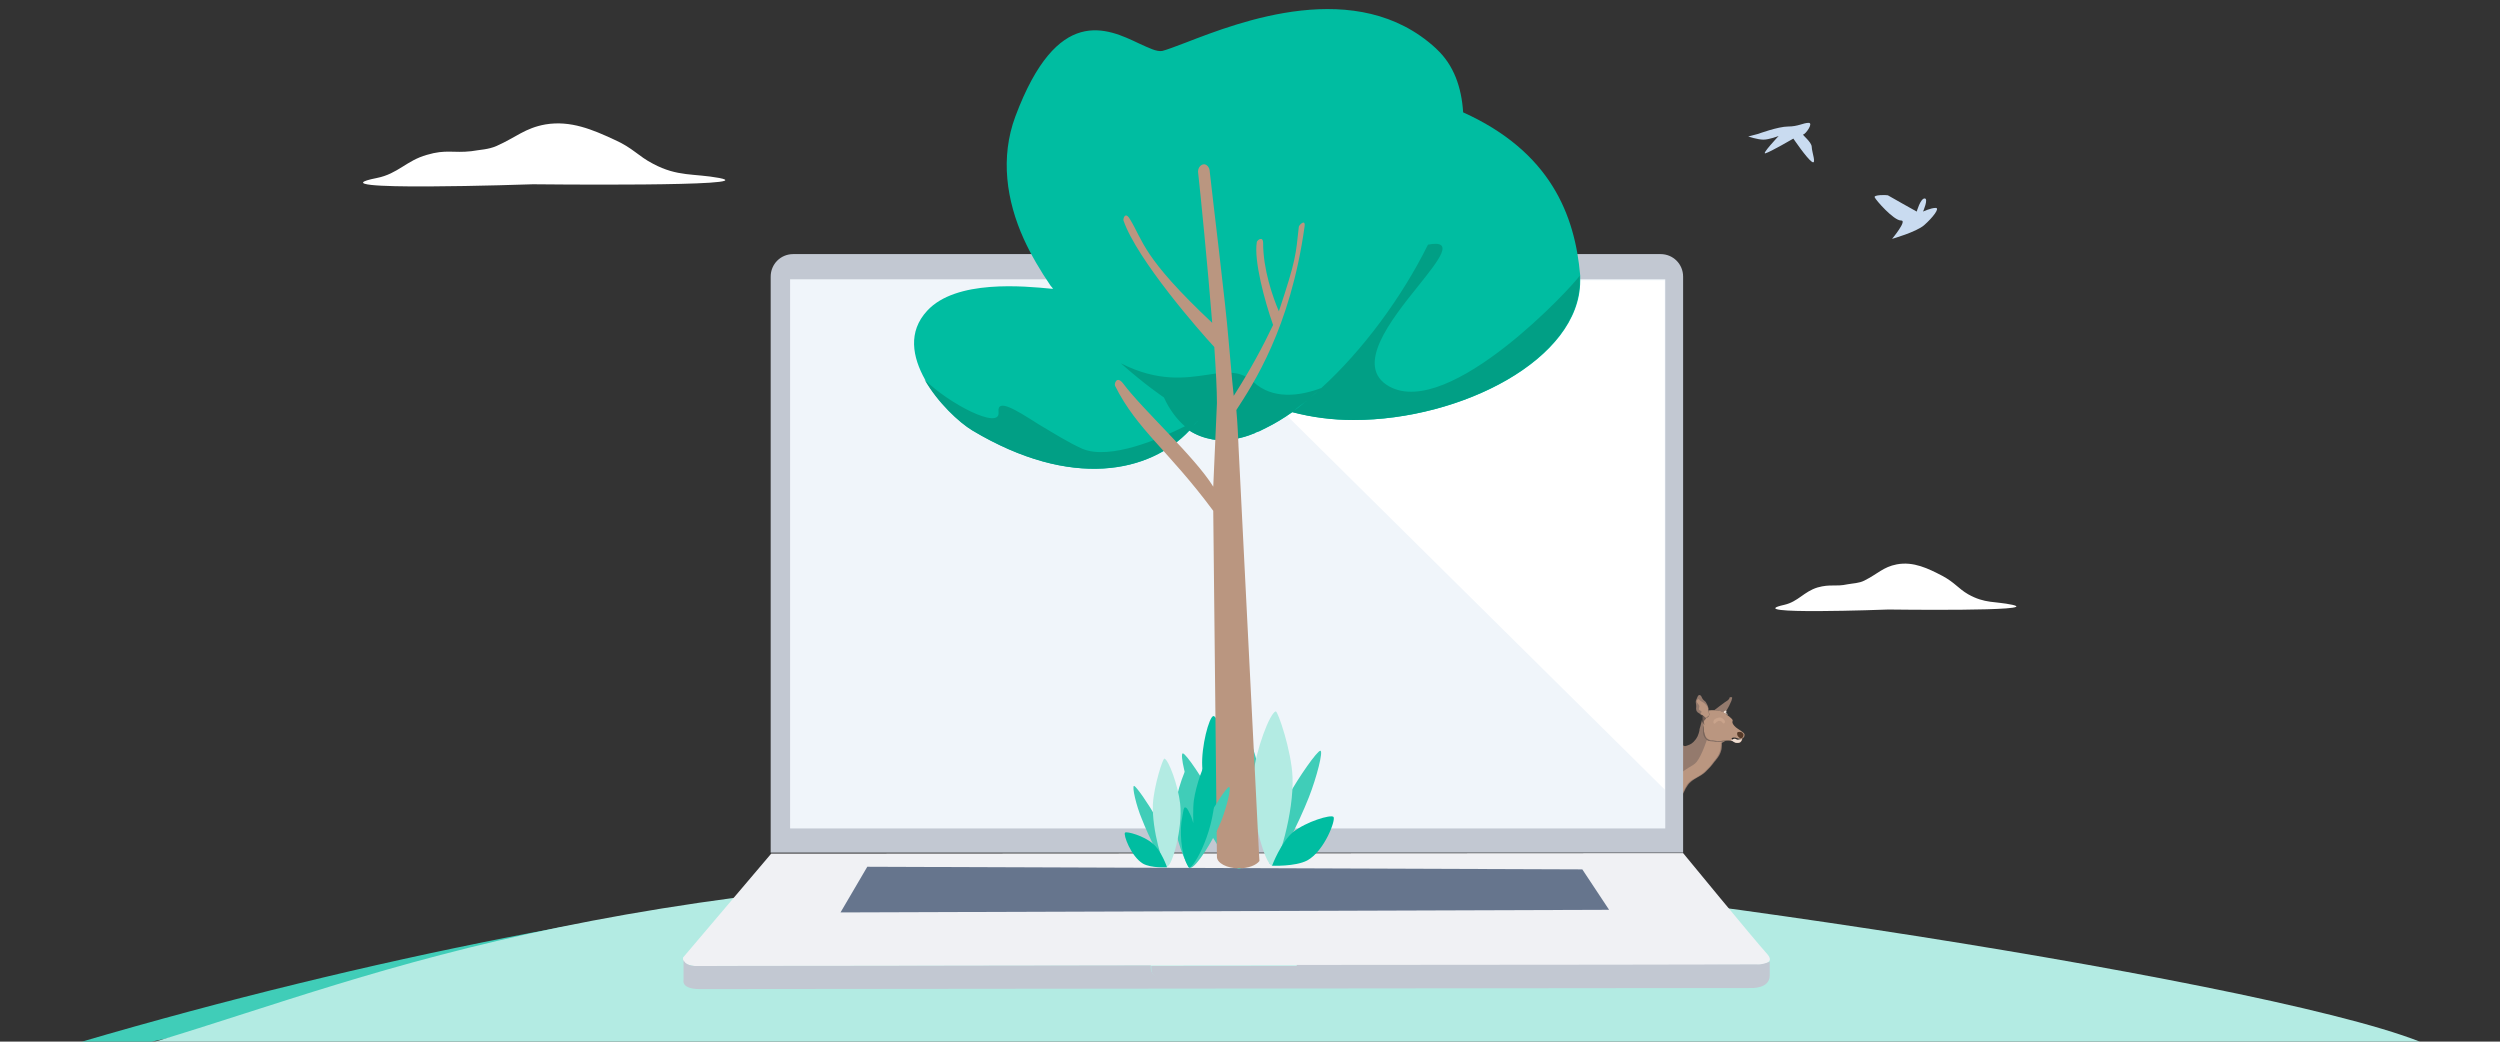
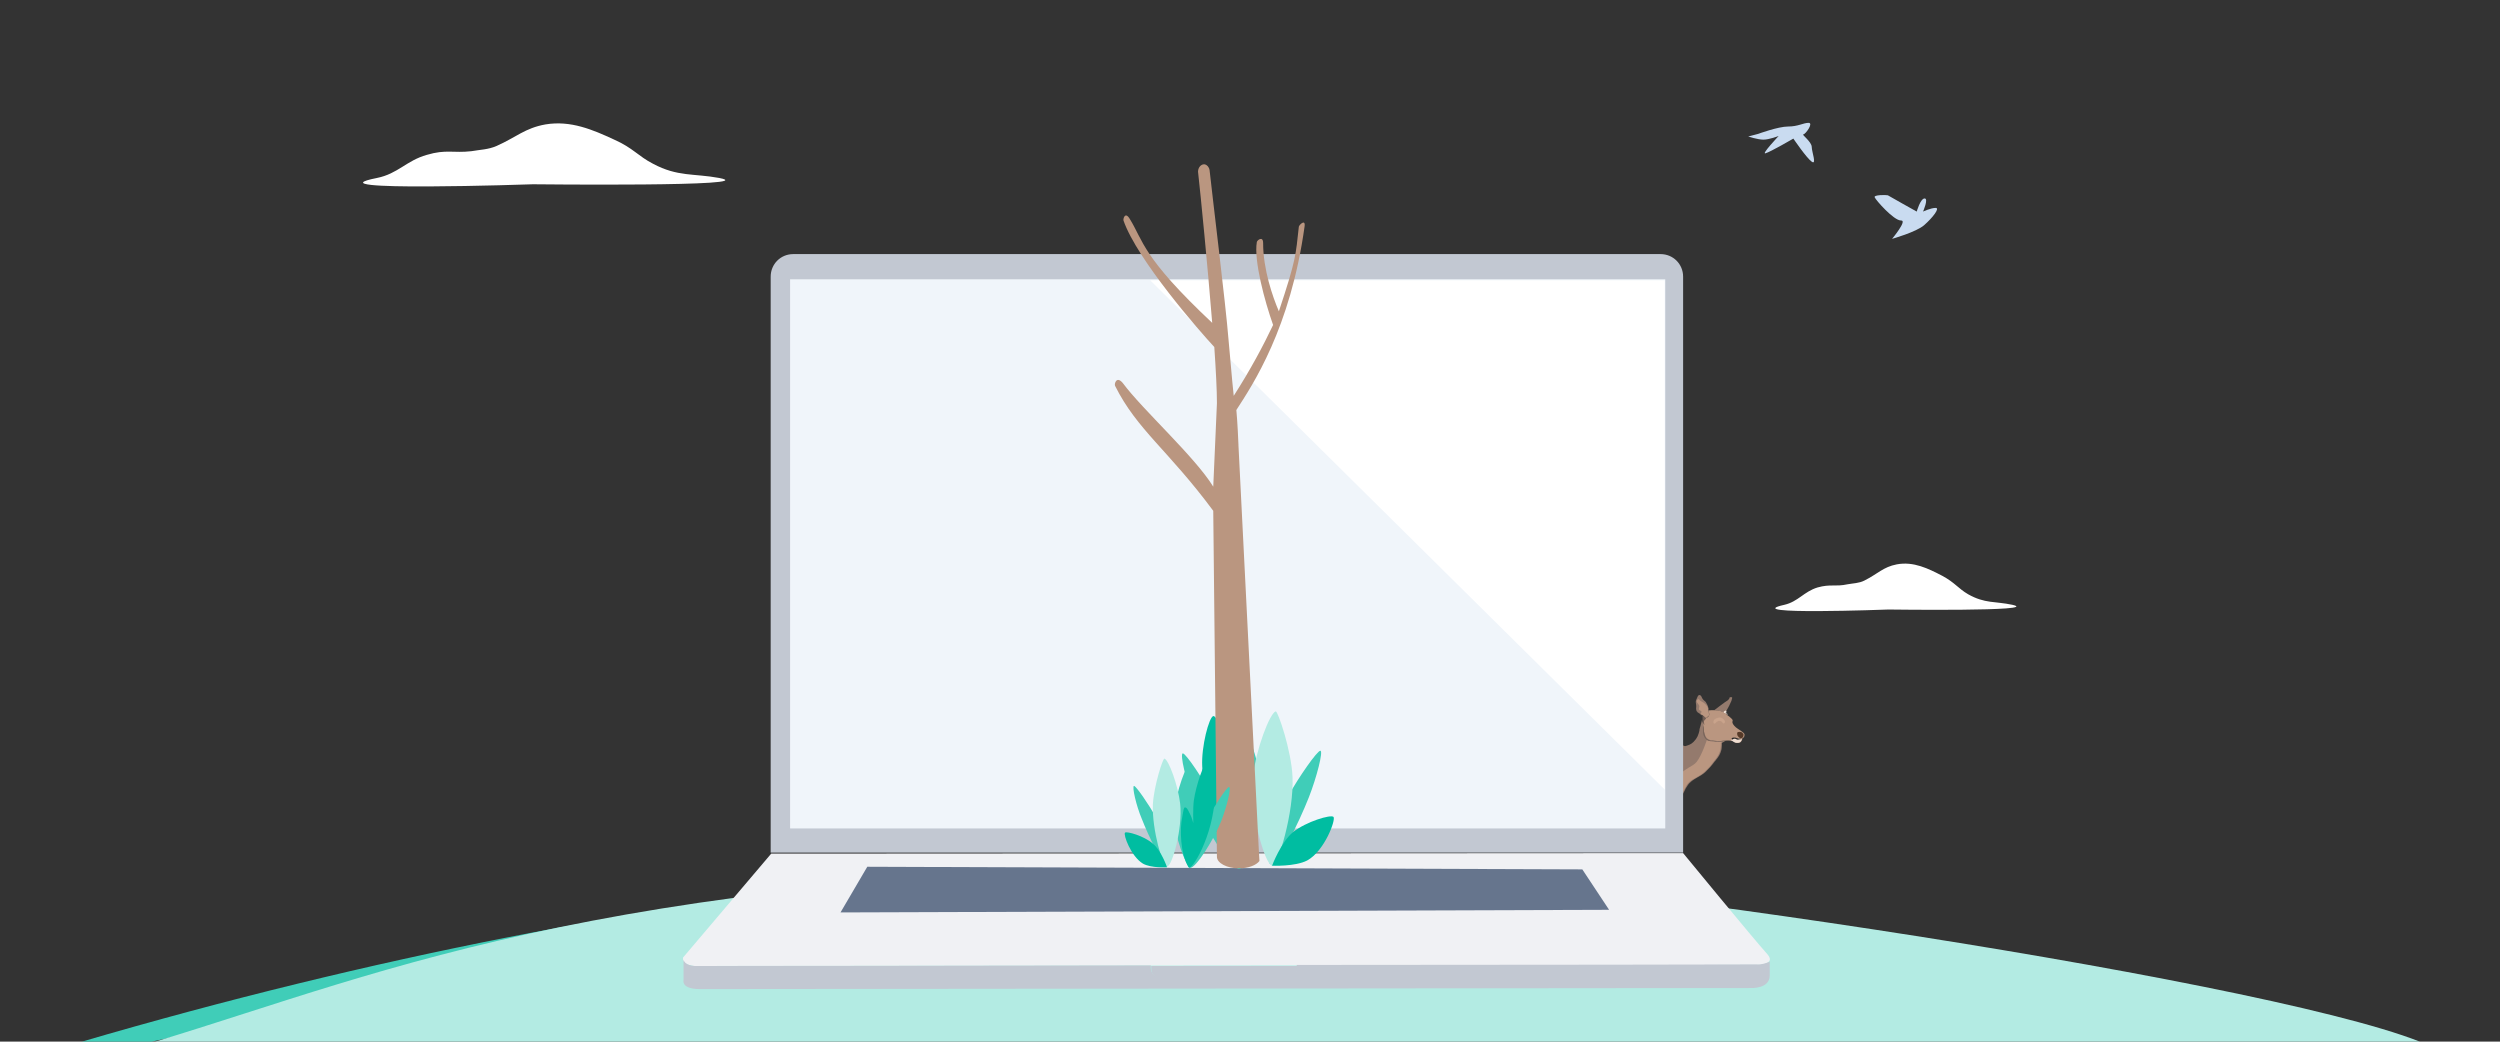
<svg xmlns="http://www.w3.org/2000/svg" xmlns:xlink="http://www.w3.org/1999/xlink" version="1.1" id="Calque_1" x="0px" y="0px" viewBox="0 0 476.2 198.4" style="enable-background:new 0 0 476.2 198.4;" xml:space="preserve">
  <rect x="0" y="0" width="476.2" height="198.4" fill="#333333" stroke="none" />
  <style type="text/css"> .st0{fill:#40CDB8;} .st1{fill:#B3EBE3;} .st2{clip-path:url(#SVGID_2_);} .st3{fill:#F0F1F4;} .st4{fill:#947A6D;} .st5{fill-rule:evenodd;clip-rule:evenodd;fill:#454F5F;} .st6{opacity:0.8;fill-rule:evenodd;clip-rule:evenodd;fill:#705D54;enable-background:new ;} .st7{fill:#705D54;} .st8{fill:#FCEFE5;} .st9{fill:#D8B096;} .st10{fill:#BA9680;} .st11{opacity:0.8;fill:#705D54;enable-background:new ;} .st12{opacity:0.5;fill:#D8B096;enable-background:new ;} .st13{fill-rule:evenodd;clip-rule:evenodd;fill:#553A29;} .st14{opacity:0.8;fill-rule:evenodd;clip-rule:evenodd;fill:#FCEFE5;enable-background:new ;} .st15{fill-rule:evenodd;clip-rule:evenodd;fill:#232222;} .st16{fill:#454F5F;} .st17{fill:#C2C8D2;} .st18{fill:#F0F5FA;} .st19{fill:#FFFFFF;} .st20{fill:#66758D;} .st21{fill:#C9DBF0;} .st22{fill:#00BDA1;} .st23{fill-rule:evenodd;clip-rule:evenodd;fill:#019F85;} </style>
  <g>
    <g>
      <path class="st0" d="M28.9,198.4c38-8.2,91-19.2,122.4-17C166.8,182.5,266,169,293.6,169c-66.8-10.7-166.7-3.2-278.3,29.5H28.9z" />
      <path class="st1" d="M460.9,198.4c-31.5-12.4-175-33.5-214.6-33.5C118.1,164.9,74,185,29.6,198.4H460.9z" />
    </g>
    <g>
      <defs>
        <rect id="SVGID_1_" x="130.1" y="48.4" width="207" height="140" />
      </defs>
      <clipPath id="SVGID_2_">
        <use xlink:href="#SVGID_1_" style="overflow:visible;" />
      </clipPath>
      <g class="st2">
        <path class="st3" d="M336.6,183.4c-0.5,0.3-1.2,0.4-1.9,0.4c-0.7,0-1.3,0-1.3,0s-196.5,0.2-200.2,0.2c-0.4,0-0.7,0-1,0 c-1.6-0.2-2-0.8-2.1-1.2c0-0.2,0-0.4,0-0.4l16.8-19.8l173.7-0.1c0,0,13.8,16.8,16,19.2C337.4,182.6,337.2,183.1,336.6,183.4z" />
        <path class="st4" d="M324.4,137.7c0,0,0-0.1-0.1-0.1c0,0,0,0,0-0.1c-0.1-0.2-0.1-0.2-0.1-0.4c0,0,0,0,0,0 c-0.1,0.4-0.2,0.9-0.3,1.2c-0.1,0.3-0.2,0.6-0.2,0.9c-0.2,0.8-0.4,1.4-1.1,2.1c-0.5,0.5-0.9,0.6-1.5,0.8 c-0.3,0.1-0.7-0.2-1.2-0.6c-0.5-0.4-1.2-0.8-1.8-0.9c-0.5-0.1-0.9-0.1-1.3-0.1c-0.3,0-0.6,0-0.9,0c-0.6,0-1-0.1-1.4-0.2 c-0.4-0.1-0.9-0.2-1.5-0.2c-0.3,0-0.5,0-0.7,0c-0.4,0-0.9,0-1.5-0.1c-0.4-0.1-0.8-0.1-1.1-0.2c-0.4,0-0.8-0.1-1.4-0.2 c-1.1-0.3-4.7,2.1-4.9,2.9c-0.1,0.6,0.1,1,0.2,1.5c0.1,0.2,0.2,0.5,0.3,0.8c0.2,0.8,0.4,1.5,0.6,2.1l0,0c0.3,0.8,0.6,1.6,0.7,2.7 c0.1,0.4,0.1,0.7,0.2,1l0,0c0.2,0.8,0.4,1.5,0.1,2.4c-0.1,0.3-0.2,0.5-0.4,0.7c-0.2,0.3-0.4,0.5-0.3,0.9c0,0.1,0,0.2,0,0.3 c0,0.1,0,0.1,0,0.2c0.2,1.3-0.1,3.6-0.2,4.9l0,0c0,0.4-0.1,0.7-0.1,0.8c0,0.1,0.1,0.1,0.1,0.1c0.1,0,0.1,0.1,0.1,0.1 c0,0.1,0,0.2-0.1,0.3c-0.1,0.1-0.1,0.2,0,0.2l0.5,0.2h0.8c0,0-0.3-0.3-0.4-0.6c-0.1-0.3-0.3-0.7-0.3-0.7s0.1-1.7,0.3-2.8 c0.2-0.8,0.4-1.3,0.7-2.1c0.3-0.8,0.7-1.4,1.1-1.9c0.3-0.5,0.6-1,1-1.7c0.3-0.6,0.5-1.8,0.5-1.8s1,1.4,2.2,1.8 c1.4,0.4,3.9-0.2,3.9-0.2s0.5,1.4,0.7,2.3c0.1,0.4,0.1,0.7,0.2,1v0l0,0l0,0c0.1,0.3,0.1,0.6,0.2,1.1c0.1,0.5,0.3,0.9,0.5,1.4 c0.2,0.4,0.3,0.7,0.4,1.1c0.2,0.6,0.3,1.2,0.3,1.7c0.1,0.4,0.1,0.6,0.1,0.7c0.1,0.1,0.1,0.1,0.2,0.1c0,0,0.1,0,0.2,0.1 c0.1,0.1,0,0.2,0,0.2c0,0.1-0.1,0.1,0,0.2c0.1,0.2,0.4,0.3,0.4,0.3l1,0.1c0,0-0.6-0.9-0.6-1.3c0-0.1-0.1-0.4-0.2-0.7 c-0.2-0.5-0.4-1.3-0.5-1.8c0-0.4,0-0.8,0-1.3c0-0.4,0-0.8,0-1.3c0-0.3-0.1-0.5-0.2-0.7c-0.1-0.2-0.1-0.4-0.1-0.7 c-0.1-1.1,0.4-2.6,0.4-2.6s0.8,0.2,1.4,0.2c0.4,0,0.6,0,0.9-0.2c0.3-0.2,0.5-0.6,0.7-1c0.1-0.3,0.3-0.6,0.5-0.9 c0.5-0.8,1.2-1.2,1.9-1.6c0.5-0.3,1.1-0.6,1.6-1.1c0.7-0.7,1-1,1.6-1.8c0.1-0.2,0.3-0.3,0.4-0.5c0.5-0.6,0.8-1.1,1-1.9 c0.1-0.5,0.1-1.3,0.1-1.3l0.7-0.4c-0.1,0-0.2,0-0.4,0c-0.6,0.1-1.2,0.1-2.3-0.1c-0.8-0.1-1.1-0.7-1.3-1.5 C324.4,138.8,324.4,138,324.4,137.7z" />
        <path class="st5" d="M304.7,161.2C304.7,161.2,304.6,161.2,304.7,161.2L304.7,161.2c-0.1,0.2-0.2,0.3-0.1,0.3l0.5,0.2h0.8 c0,0-0.3-0.3-0.4-0.6c0,0,0,0,0,0c-0.1,0-0.2,0-0.2,0C305,161.1,304.8,161.1,304.7,161.2z" />
        <path class="st6" d="M316.5,140.5c-0.2,0-0.5,0-0.8,0c-0.1,0-0.1,0-0.2,0c-0.5,0.4-1.2,1-1.6,1.7c-0.5,1,0.8,3.9,0.5,2.8 c-0.1-0.3-0.1-0.5-0.2-0.7c-0.2-0.9-0.3-1.1,0-1.8C314.6,141.7,315.9,140.9,316.5,140.5z" />
        <path class="st7" d="M317.4,152.6c0,0.3-0.1,0.6-0.1,0.9c0,0.3,0,0.5,0,0.7c0,0.3,0.1,0.5,0.1,0.7c0.1,0.2,0.1,0.4,0.2,0.7 c0,0.5,0,0.9,0,1.3c0,0.4,0,0.8,0,1.3c0,0.1,0,0.3,0.1,0.4l0.2-2.5l0.5-2.1l0.9-2.2c-0.1,0-0.2,0-0.3,0c-0.6-0.1-1.4-0.2-1.4-0.2 S317.6,152,317.4,152.6z" />
        <path class="st7" d="M317.5,161.1C317.4,161.1,317.4,161.1,317.5,161.1c-0.1-0.1-0.2-0.1-0.2-0.2c0-0.1-0.1-0.4-0.1-0.7 c-0.1-0.5-0.2-1.2-0.3-1.7c0-0.1-0.1-0.2-0.1-0.3c0,0.1-0.1,0.3-0.1,0.4c0,0.2-0.1,0.3-0.1,0.4c-0.1,0.3-0.2,0.5-0.1,0.9 c0,0.1,0,0.2,0.1,0.3c0,0.1,0.1,0.2,0.1,0.3c0,0.2-0.1,0.2-0.1,0.2c0,0-0.1,0.1-0.1,0.1c0,0.2,0.2,0.5,0.2,0.5l1.1,0.2 c0-0.1,0-0.1,0-0.2c0,0,0-0.1,0-0.1L317.5,161.1z" />
        <path class="st7" d="M310.6,151.8c-1.1-0.5-2-1.7-2-1.7s-0.2,1.3-0.5,1.8c-0.2,0.4-0.4,0.8-0.6,1.1c-0.1,0.2-0.2,0.5-0.4,0.7 c-0.1,0.2-0.3,0.4-0.3,0.6c-0.2,0.5,0.3,1.3,0.3,1.3s0.3,1.5,0.6,2.4c0.1,0.2,0.1,0.5,0.1,0.7c0.1,0.4,0.1,0.8,0.5,1.2 c0,0,0.1,0.1,0.1,0.1c0.1,0.1,0.1,0.1,0.1,0.3c0,0.1,0,0.1-0.1,0.1c0,0-0.1,0.1-0.1,0.2c0,0.2,0.4,0.3,0.4,0.3l0.9,0l-0.6-0.9 c0,0-0.4-1-0.5-1.7c-0.1-0.4,0-0.7,0-1c0-0.2,0-0.5,0-0.7c0-0.3-0.1-0.9-0.1-0.9s0.5-1.3,0.6-1.6c0.2-0.5,0.5-0.8,0.7-1.1 C310.2,152.6,310.4,152.3,310.6,151.8z" />
        <path class="st8" d="M303.3,142c0,0.1,0.1,0.1,0.1,0.1c0.1,0.2,0.1,0.4,0.1,0.7c0,0.2,0,0.3,0,0.5c0,0.1,0.1,0.3,0.1,0.4 c0,0.1,0.1,0.2,0.1,0.3c0.1,0.4,0.1,1,0.1,1l0,0c0-0.1-0.1-0.2-0.1-0.3c-0.1-0.3-0.2-0.6-0.3-0.8c-0.2-0.5-0.3-0.9-0.2-1.5 C303.1,142.3,303.2,142.2,303.3,142z" />
        <path class="st9" d="M302.1,143.2c0.1-0.6,1.2-1.2,1.2-1.2s0.3,0.2,0.2,0.5c-0.1,0.3-0.5,0.6-0.7,0.9c-0.3,0.4-0.2,0.5-0.1,1.3 C302.7,145.3,302,143.8,302.1,143.2z" />
        <path class="st4" d="M326.5,135.3c0.4-0.3,1.3-1,2-1.5c0.1-0.1,0.2-0.1,0.3-0.2c0.2-0.1,0.3-0.2,0.5-0.4c0.1-0.1,0.1-0.1,0.1-0.2 c0-0.1,0.1-0.2,0.2-0.2c0.1,0,0.1,0,0.2,0c0,0,0,0,0.1,0c0.1,0,0,0.4-0.1,0.7c-0.1,0.3-0.7,1.5-0.9,1.8c-0.1,0.2-0.4,0.4-0.6,0.4 C327.7,135.4,327.1,135.3,326.5,135.3z" />
        <path class="st8" d="M328.8,135.2C328.9,135.2,328.9,135.2,328.8,135.2C328.9,135.2,328.9,135.2,328.8,135.2 C328.8,135.2,328.8,135.3,328.8,135.2C328.8,135.3,328.8,135.3,328.8,135.2C328.8,135.2,328.8,135.2,328.8,135.2z" />
        <path class="st8" d="M328.7,135.3c-0.1,0.1-0.4,0.3-0.5,0.4c0.1,0,0.1,0.1,0.2,0.1c0.2,0.1,0.2,0.2,0.3,0.2c0,0,0,0,0,0 c0.3,0.1,0.6,0.1,0.4,0c-0.2-0.1-0.6-0.2-0.5-0.2l0.3,0c0.1,0-0.1-0.1-0.2-0.1c-0.1,0-0.1,0-0.1,0c-0.1,0,0.1,0,0.2,0 c0.1,0,0.1,0,0.2,0c0.1,0,0,0-0.1,0c-0.1,0-0.2,0-0.2-0.1c0,0,0.1,0,0.2,0c0.1,0,0.1,0,0.2,0c0,0,0,0-0.1,0 C328.9,135.5,328.6,135.5,328.7,135.3c0,0.1,0.1,0,0.2,0c0.1,0,0.1,0,0.1,0C328.9,135.3,328.8,135.3,328.7,135.3 C328.7,135.3,328.7,135.3,328.7,135.3z" />
        <path class="st4" d="M325.4,134.8c0.1,0.3-0.1,0.6,0.1,0.9c0,0.1,0.1,0.2,0.1,0.3c0,0.2-0.1,0.4-0.2,0.5 c-0.2,0.2-0.3,0.2-0.5,0.2c-0.2,0-0.3-0.2-0.5-0.4c-0.4-0.3-0.9-0.4-1.2-0.8c-0.2-0.4-0.1-0.6-0.1-1c0-0.5-0.2-0.8,0-1.2 c0.2-0.4,0.3-1,0.7-0.9c0.3,0.1,0.3,0.4,0.5,0.7c0.2,0.3,0.4,0.4,0.6,0.6C325.1,134.1,325.3,134.3,325.4,134.8z" />
        <path class="st10" d="M325.4,135.3c0,0.1,0,0.2,0,0.4c0,0.1,0,0.1,0.1,0.1c0,0.1,0.1,0.1,0.1,0.2c0,0.2-0.1,0.4-0.2,0.5 c-0.2,0.2-0.3,0.2-0.5,0.2c-0.1,0-0.2-0.1-0.3-0.2c0,0,0,0,0,0l-0.2,1.1c0,0,0,1,0.2,1.9c0.2,0.8,0.5,1.4,1.3,1.5 c1.1,0.2,1.7,0.2,2.3,0.1c0.4,0,0.9-0.1,1.6,0c0.2,0,0.4,0.1,0.5,0.2c0.2,0.1,0.3,0.2,0.6,0.2c0,0,0,0,0.1,0c0.2,0,0.3,0,0.5-0.1 c0.2-0.1,0.4-0.6,0.4-0.7c-0.1,0-0.1,0-0.1,0s0.2-0.1,0.3-0.2c0.2-0.2,0.2-0.4,0.2-0.6c0-0.2-0.4-0.5-0.7-0.7 c-0.1-0.1-0.2-0.1-0.3-0.2c-0.1-0.1-0.2-0.1-0.3-0.2c-0.5-0.3-0.9-0.8-1-1.1c0-0.1,0-0.2,0-0.3c0-0.1,0.1-0.2,0-0.3 c-0.1-0.2-0.4-0.4-0.6-0.6c-0.1-0.1-0.3-0.2-0.4-0.3c-0.1-0.1-0.2-0.2-0.2-0.2c-0.1-0.1-0.1-0.1-0.3-0.2 c-0.9-0.7-2.8-0.5-2.8-0.5L325.4,135.3z" />
        <path class="st10" d="M328.5,141.1l-0.7,0.4c0,0,0,0.8-0.1,1.3c-0.2,0.8-0.5,1.3-1,1.9c-0.1,0.2-0.2,0.3-0.4,0.5 c-0.5,0.8-0.9,1.1-1.6,1.8c-0.5,0.5-1.1,0.8-1.6,1.1c-0.7,0.4-1.4,0.7-1.9,1.6c-0.2,0.3-0.3,0.6-0.5,0.9c-0.2,0.5-0.4,0.9-0.7,1 c-0.3,0.2-0.5,0.2-0.9,0.2c-0.6-0.1-1.4-0.2-1.4-0.2s0,0.1-0.1,0.2l-0.2-0.1c0,0,0.7-1,1.2-1.8c0.2-0.4,0.4-0.7,0.6-1 c0.3-0.6,0.5-1.1,1-1.6c0.5-0.5,1-0.8,1.5-1.1c0.5-0.3,1.1-0.6,1.5-1.1c1-1.3,1.9-4.1,1.9-4.1l0.2,0c0.1,0.1,0.3,0.1,0.5,0.2 c1.1,0.2,1.7,0.1,2.3,0.1C328.2,141.1,328.4,141.1,328.5,141.1z" />
        <path class="st6" d="M328.5,141.1l-0.3,0.2c-0.3,0-0.5,0-0.7,0c-0.2,0-0.5,0-0.7,0c-0.2,0-0.3-0.1-0.2-0.1c0.8,0.1,1.2,0,1.7,0 l0,0l0,0C328.2,141.1,328.4,141.1,328.5,141.1z" />
        <path class="st11" d="M325.9,141.1C325.9,141.1,325.8,141.1,325.9,141.1c-0.4,0.2-1-0.2-1.3-0.8c-0.2-0.4-0.2-0.8-0.2-1.2 c0-0.4,0-0.7,0.1-0.8c0,0.4,0.1,0.8,0.1,1.2c0.1,0.4,0.2,0.8,0.4,1.1c0,0,0,0,0.1,0.1C325.2,140.8,325.5,141,325.9,141.1 C325.8,141,325.8,141.1,325.9,141.1z" />
        <path class="st12" d="M328.3,137c0.2,0.2,0.4,0.5,0.2,0.7c-0.1,0.1-0.1,0.1-0.2,0.1c-0.2,0-0.2-0.2-0.3-0.3 c-0.2-0.1-0.3-0.2-0.5-0.2c-0.2,0-0.3,0.1-0.5,0.2c-0.1,0.1-0.2,0.2-0.3,0.3c-0.2,0.1-0.3,0-0.3-0.1l0,0c-0.1-0.1,0-0.2,0-0.4 c0.1-0.3,0.5-0.5,0.9-0.6C327.7,136.6,328,136.7,328.3,137z" />
        <path class="st13" d="M331.8,140.6c0,0,0.1-0.1,0.1-0.1c0.2-0.2,0.2-0.4,0.2-0.6c0-0.1-0.1-0.2-0.3-0.4c-0.2-0.1-0.8-0.2-0.9,0.1 c0,0.1,0,0.1,0,0.2c0,0,0,0,0,0c0,0.3,0.1,0.4,0.3,0.6C331.3,140.6,331.7,140.6,331.8,140.6z" />
        <path class="st14" d="M329.8,141.1c0.1,0,0.3,0.1,0.4,0.2c0.2,0.1,0.3,0.2,0.6,0.2c0,0,0,0,0.1,0l0,0l0,0c0.2,0,0.3,0,0.5-0.1 c0.2-0.1,0.4-0.5,0.4-0.6l-0.8-0.1l-0.5-0.1c0,0-0.4,0-0.6,0.2l0,0c0,0.1-0.1,0.1-0.1,0.2C329.8,141,329.8,141.1,329.8,141.1z" />
        <path class="st15" d="M331.7,140.8C331.7,140.8,331.7,140.7,331.7,140.8c-0.1-0.1-0.1-0.1-0.1-0.1s0,0,0,0c-0.1,0-0.3,0-0.4,0 c-0.1,0-0.2-0.1-0.4-0.1c-0.1-0.1-0.2-0.1-0.4-0.1c-0.1,0-0.1,0-0.2,0c-0.1,0-0.2,0-0.3,0.1c-0.1,0.1-0.1,0.1,0,0.2c0,0,0,0,0,0 c0,0.1,0.1,0.1,0.2,0c0.1,0,0.1-0.1,0.2-0.1c0.2,0,0.3,0,0.4,0.1c0.1,0,0.2,0.1,0.3,0.1C331.4,140.8,331.6,140.8,331.7,140.8z" />
        <path class="st10" d="M325.6,136.1c0-0.1-0.1-0.2-0.2-0.3c-0.2-0.3,0.1-0.8-0.1-1c-0.1-0.3-0.3-0.5-0.6-0.8 c-0.2-0.2-0.5-0.3-0.8-0.5c-0.2-0.1-0.2-0.4-0.4-0.3c-0.2,0-0.3,0.2-0.3,0.4c0,0.3,0.4,0.5,0.5,0.9c0,0.2-0.1,0.3-0.1,0.6 c0.1,0.3,0.5,0.2,0.5,0.5c0,0.2-0.3,0.5-0.1,0.5c0.8,0.2,0.6,0.7,1,0.6c0.1-0.1,0.1-0.1,0.2-0.2 C325.4,136.3,325.6,136.3,325.6,136.1z" />
        <path class="st7" d="M323.5,135.7c-0.2-0.2-0.4-0.5-0.4-0.7c0,0.2,0,0.3,0.2,0.5c0.2,0.3,0.4,0.4,0.7,0.6 c0.1,0.1,0.2,0.1,0.3,0.2c0,0.1,0,0.5,0,0.7c0,0.1,0,0.1,0,0.2c0,0.1,0,0.2,0.1,0.4c0,0,0,0,0,0.1c0,0.1,0.1,0.2,0.2,0.3 c0.1,0.1,0.1,0,0-0.2c0-0.2-0.1-0.4,0-0.5c0.1-0.2,0.4-0.4,0.4-0.4s0,0,0,0c0,0-0.3-0.5-0.8-0.6C323.8,136,323.7,136,323.5,135.7 z" />
-         <path class="st11" d="M317.9,151.1c-0.2,0.3-0.3,1-0.3,1s-0.2-0.7-0.2-0.8c0-0.1,0.8-1.2,1.1-1.3 C318.3,150.4,318,150.8,317.9,151.1z" />
        <path class="st11" d="M314.8,149c-0.2,0.1-0.3,0.2-0.4,0.4c0,0.5,0,0.5,0.1,0.9c0.1,0.6,0.3,1.4,0.3,1.4s-0.1-0.9-0.1-1.5 C314.7,149.7,315,148.9,314.8,149z" />
        <path class="st11" d="M307.7,148.5c0.2,0.8,1,1.7,1,1.7s-0.6-1-0.7-1.8c-0.1-0.7,0-1.7,0-1.7S307.5,147.8,307.7,148.5z" />
-         <path class="st16" d="M317.6,161.3c0,0,0,0.1-0.1,0.1c0,0.1-0.1,0.1,0,0.2c0.1,0.2,0.4,0.3,0.4,0.3l1,0.1c0,0-0.2-0.3-0.4-0.7 c-0.1,0-0.3-0.1-0.5-0.1C318,161.2,317.8,161.3,317.6,161.3z" />
        <path class="st16" d="M317.4,161.1C317.4,161.1,317.4,161.1,317.4,161.1l0.2,0.3c0,0,0,0.1,0,0.1c0,0-0.1,0.1,0,0.2l-1.1-0.2 c0,0-0.1-0.2-0.2-0.4C316.5,161,317,161,317.4,161.1C317.3,161,317.3,161,317.4,161.1z" />
        <path class="st16" d="M308.5,160.4c0,0-0.1,0.1-0.1,0.2c0,0.2,0.4,0.3,0.4,0.3l0.9,0l-0.4-0.6c-0.1,0-0.2,0-0.3,0 C308.9,160.3,308.6,160.3,308.5,160.4z" />
        <path class="st17" d="M337.1,183.2v2.6c0,2.6-3.6,2.4-3.6,2.4s-196.5,0.2-200.2,0.2c-3.6,0-3.1-1.7-3.1-1.7v-3.9 c0.1,0.4,0.5,1.1,2.1,1.2c0.3,0,0.7,0,1,0c1.6,0,41.9,0,85.9-0.1v0.5c0,1,0.8,1.7,1.7,1.7h24.4c1,0,1.7-0.8,1.7-1.7v-0.6 c45.1,0,86.4-0.1,86.4-0.1s0.6,0,1.3,0C335.4,183.8,336.6,183.4,337.1,183.2z" />
        <path class="st17" d="M247.1,184v0.6c0,1-0.8,1.7-1.7,1.7H221c-1,0-1.7-0.8-1.7-1.7V184C228.4,184,237.8,184,247.1,184z" />
        <path class="st17" d="M320.6,162.4H146.8V52.7c0-2.4,1.9-4.3,4.3-4.3h165.2c2.4,0,4.3,1.9,4.3,4.3L320.6,162.4L320.6,162.4z" />
        <path class="st18" d="M317.2,53.2H150.5v104.6h166.7V53.2z" />
        <path class="st19" d="M317.1,150.4l-98-97h98V150.4z" />
        <path class="st20" d="M165.2,165.1l-5.1,8.7l146.4-0.5l-5.1-7.7L165.2,165.1z" />
      </g>
    </g>
    <path class="st19" d="M81.3,29.5c-3.9,1.1-5.5,3.6-9.5,4.4c-13.6,2.7,29.7,1.2,29.7,1.2s44.3,0.5,35.5-1.2 c-4.9-0.9-7.9-0.2-12.6-2.7c-2.9-1.5-3.8-3-7.4-4.6c-4.1-1.9-8.3-3.7-13.1-2.9c-3.9,0.7-5.5,2.4-9.3,4.1c-1.6,0.7-3.1,0.7-4.8,1 C86.3,29.2,85,28.4,81.3,29.5z" />
    <path class="st19" d="M346.2,111.9c-2.6,0.8-3.7,2.7-6.3,3.3c-9,2,19.8,0.9,19.8,0.9s29.5,0.4,23.6-0.9c-3.3-0.7-5.2-0.2-8.4-2 c-1.9-1.1-2.5-2.2-4.9-3.5c-2.7-1.4-5.5-2.8-8.7-2.2c-2.6,0.5-3.6,1.8-6.2,3.1c-1,0.5-2.1,0.5-3.2,0.7 C349.6,111.8,348.7,111.2,346.2,111.9z" />
    <path class="st21" d="M360.4,45.5c0,0,4.6-1.3,6.1-2.6c1.6-1.4,3.1-3.3,2.2-3.3s-2.4,0.7-2.4,0.7s1.1-2.5,0.3-2.5s-1.5,2.5-1.5,2.5 s-5.2-2.9-5.5-3.1c-0.4-0.1-2.8-0.1-2.5,0.4c0.2,0.5,3.6,4.4,5,4.4C363.4,41.9,360.4,45.5,360.4,45.5z" />
    <path class="st21" d="M334.9,25.5c0,0,3.8-1.4,5.7-1.4s2.9-0.7,3.9-0.7s-0.6,2.2-1,2.2s1.6,1.4,1.6,2.4c0,0.9,1,3.5,0,2.8 s-3.5-4.4-3.5-4.4s-4.3,2.5-5.3,2.8c-0.9,0.3,2.5-3.3,2.5-3.3s-1.8,0.7-2.9,0.7s-2.9-0.6-2.9-0.6L334.9,25.5z" />
    <path class="st0" d="M235.8,136.9c0.8-0.7,4.2,8,4.6,13.5c0.4,6.3-3.6,14.9-4.2,15.1c0,0-0.1,0-0.1,0c0,0,0,0,0,0 c-1.6,0.1-6.8-8.1-8.7-13c-1.5-3.8-2.7-8.9-2.1-9c0.6,0,4,5.1,5.9,8.7c0.9,1.7,1.9,3.9,2.7,6c-0.5-3.2-0.8-7-0.5-10.2 C234,143.7,234.7,137.8,235.8,136.9z" />
    <path class="st0" d="M249.3,151.9c1.5-3.8,2.8-8.9,2.2-8.9c-0.6,0-4.1,5-6.1,8.6c-2.6,4.7-4.3,12.8-3.5,12.9 C243.6,164.6,247.4,156.7,249.3,151.9z" />
    <path class="st1" d="M246.2,148c-0.2-5-2.8-12.6-3.2-12.5c-1.1,0.3-3.8,7.3-4.3,12.3c-0.7,6.8,2.2,16.8,3.6,17.1 C243.4,165.1,246.5,154.7,246.2,148z" />
    <path class="st22" d="M231.1,136.4c0.9-0.2,3.2,6.4,3.7,10.6c0.3,2.2,0.1,6.2,0.1,6.2s0.4-1.7,1-2.7c0.1-0.2,0.2-0.4,0.3-0.5 c0.2-0.5,0.5-0.9,1.1-1c0.3,0,0.5,0.9,0.6,1.8c0.1,0.3,0.1,0.6,0.2,0.8c0.7,3.1,0.5,9.9-1.8,13.7c-0.8,1.2-6.8-8.4-7.3-19.3 C228.8,142.2,230.3,136.6,231.1,136.4z" />
    <path class="st22" d="M254,155.6c-0.5-0.5-5.2,0.9-7.7,2.9c-2.3,1.9-4,6.4-4,6.4s4.4,0.2,6.7-1C252.3,162.1,254.5,156.1,254,155.6z " />
-     <path class="st22" d="M195,45.5c1.4,3.1,3.2,6.1,5.1,8.9c0.2,0.2,0.3,0.4,0.5,0.6c-0.1,0-0.2,0-0.3,0c-5.2-0.5-18.2-1.8-23.7,4.2 c-3.7,4-2.8,8.8-0.4,13.1c2.5,4.4,6.6,8.2,9.1,9.7c18.9,11.3,33.8,8,41.3,0c1.4,0.9,2.8,1.4,4.4,1.7h0c0.3,0,0.5,0.1,0.8,0.1 c1.1,0.1,2.3,0,3.5-0.2c0,0,0,0,0.1,0c1.1-0.2,2.2-0.5,3.4-1c0.1,0,0.3-0.1,0.4-0.2c0.3-0.1,0.5-0.2,0.8-0.3 c0.2-0.1,0.4-0.2,0.6-0.3c0.2-0.1,0.4-0.2,0.6-0.3c1.6-0.8,3.3-1.8,5-3c3.8,1,7.7,1.5,11.7,1.5c20.5,0,43.1-11.6,43.1-26.5 c0-0.3,0-0.7,0-1c-1-11.6-5.7-23.6-22.3-31.1c-0.3-4.8-1.8-9-5-12c0,0,0,0-0.1-0.1c0,0-0.1-0.1-0.1-0.1c-15-13.8-37.5-5-47.6-1.1 c-2.1,0.8-3.7,1.4-4.5,1.6c-1.1,0.2-2.6-0.6-4.4-1.4c-6.1-2.9-15.6-7.5-23.6,13.9C190.5,30,191.7,38.2,195,45.5z" />
-     <path class="st23" d="M251.7,73.9c-4.2,1.6-9.3,2.2-12.9-1.1c-2.1-1.9-4.3-2-6.9-1.7c-0.6,0.1-1.3,0.2-2,0.3 c-4.1,0.6-9.3,1.4-16.4-2.2c4.6,4.1,8.2,6.5,8.2,6.5c1.1,2.4,2.5,4.2,4,5.5c-4.6,2.3-14.2,6.5-19.5,4.3c-2.7-1.2-5.7-3.1-8.4-4.7 c-4.4-2.8-7.9-5-7.6-2.3c0.4,3.5-9.5-1.6-14.1-6.2c2.5,4.4,6.6,8.2,9.1,9.7c18.9,11.3,33.8,8,41.3,0c1.4,0.9,2.8,1.4,4.4,1.7h0 c0.3,0,0.5,0.1,0.8,0.1c1.1,0.1,2.3,0,3.5-0.2c0,0,0,0,0.1,0c1.1-0.2,2.2-0.5,3.4-1c0.1,0,0.3-0.1,0.4-0.2c0.3-0.1,0.5-0.2,0.8-0.3 c0.2-0.1,0.4-0.2,0.6-0.3c0.2-0.1,0.4-0.2,0.6-0.3c1.7-0.8,3.3-1.8,5-3c3.8,1,7.7,1.5,11.7,1.5c20.5,0,43.1-11.6,43.1-26.5 c0-0.3,0-0.7,0-1c-1,1.7-24.8,27.5-36.3,21.1c-6.7-3.8,0.3-12.6,5.6-19.2c4-5,7-8.8,1.8-7.8h0C267,56.7,259.5,66.8,251.7,73.9z M246.6,78.1c0.1,0,0.1-0.1,0.2-0.1c0.3-0.2,0.6-0.4,0.9-0.7c0.3-0.2,0.6-0.5,0.9-0.7c0.1-0.1,0.2-0.2,0.3-0.2 C248.1,76.9,247.3,77.5,246.6,78.1z M249.2,76.1L249.2,76.1L249.2,76.1L249.2,76.1z M249.7,75.6c0.1-0.1,0.2-0.2,0.4-0.3 c0.1-0.1,0.2-0.1,0.2-0.2l0.1-0.1c0.1-0.1,0.2-0.2,0.3-0.2c0.1-0.1,0.2-0.2,0.3-0.3C250.6,74.9,250.2,75.2,249.7,75.6z M227.3,81.1 C227.3,81.1,227.3,81.1,227.3,81.1c0.2-0.3,0.5-0.6,0.7-0.8c0,0,0-0.1,0.1-0.1C227.8,80.5,227.6,80.8,227.3,81.1z M228.4,79.8 C228.4,79.8,228.4,79.8,228.4,79.8z" />
    <path class="st10" d="M212.4,73.5c4.2,8.4,10.1,12.2,18.7,23.8l0.7,65.9c0,1.2,1.9,2.2,4.2,2.2c1.8,0,3.3-0.6,3.9-1.4V164l-0.1-1.7 l-3.9-77.5v-0.1c0-0.3-0.2-4.6-0.4-6.6c3.1-4.8,10.3-15.5,13-35c0.2-1.5-1.1-0.2-1.1,0.1c-0.6,5.4-0.5,6.2-3.8,16.1 c-1.2-2.8-3-8-3-13c0-1.4-1.1-0.6-1.2-0.2c-0.6,3.5,1.5,11.3,3.1,15.8c-1.9,4-4.3,8.5-7.5,13.5c-0.4-3.7-0.7-7.8-1-10.8 c-0.5-6.4-3.1-27.5-3.6-32.2c-0.1-0.6-0.5-1-0.9-1.1c-0.7-0.1-1.3,0.6-1.3,1.4c0.5,4.5,1.8,17.6,2.7,28.8 c-13.4-12.6-13.1-15.6-15.7-19.8c-0.9-1.5-1.3,0-1.2,0.3c2.6,7.5,14.6,21.2,17.3,24.1c0.3,4.4,0.5,8.2,0.5,10.7l-0.7,15.9 C227.6,87,217.6,78,213.9,73C212.7,71.5,212.2,73.1,212.4,73.5z" />
    <path class="st0" d="M226.8,145.4c-0.6-0.5-2.9,5.6-3.1,9.4c-0.3,4.4,2.5,10.4,2.9,10.5c0,0,0,0,0.1,0c0,0,0,0,0,0 c1.1,0.1,4.7-5.7,6-9.1c1-2.7,1.9-6.2,1.4-6.3c-0.4,0-2.8,3.6-4.1,6.1c-0.6,1.2-1.3,2.7-1.9,4.2c0.4-2.3,0.6-4.9,0.3-7.1 C228,150.2,227.5,146.1,226.8,145.4z" />
    <path class="st0" d="M217.5,156c-1.1-2.6-1.9-6.2-1.5-6.3c0.4,0,2.8,3.5,4.2,6c1.8,3.3,2.9,8.9,2.4,9 C221.4,164.9,218.8,159.3,217.5,156z" />
    <path class="st1" d="M219.6,153.2c0.2-3.5,1.9-8.8,2.2-8.7c0.8,0.2,2.6,5.1,3,8.6c0.5,4.7-1.5,11.8-2.5,12 C221.5,165.2,219.4,158,219.6,153.2z" />
    <path class="st22" d="M230,145.1c-0.6-0.1-2.2,4.5-2.6,7.4c-0.2,1.5-0.1,4.3-0.1,4.3s-0.3-1.2-0.7-1.9c-0.1-0.1-0.1-0.2-0.2-0.4 c-0.2-0.3-0.3-0.7-0.7-0.7c-0.2,0-0.3,0.6-0.4,1.2c0,0.2-0.1,0.4-0.1,0.6c-0.5,2.2-0.4,7,1.2,9.6c0.5,0.9,4.7-5.9,5-13.5 C231.6,149.2,230.5,145.3,230,145.1z" />
    <path class="st22" d="M214.3,158.6c0.3-0.3,3.6,0.6,5.3,2.1c1.6,1.3,2.7,4.5,2.7,4.5s-3,0.2-4.6-0.7 C215.4,163.1,213.9,158.9,214.3,158.6z" />
  </g>
</svg>